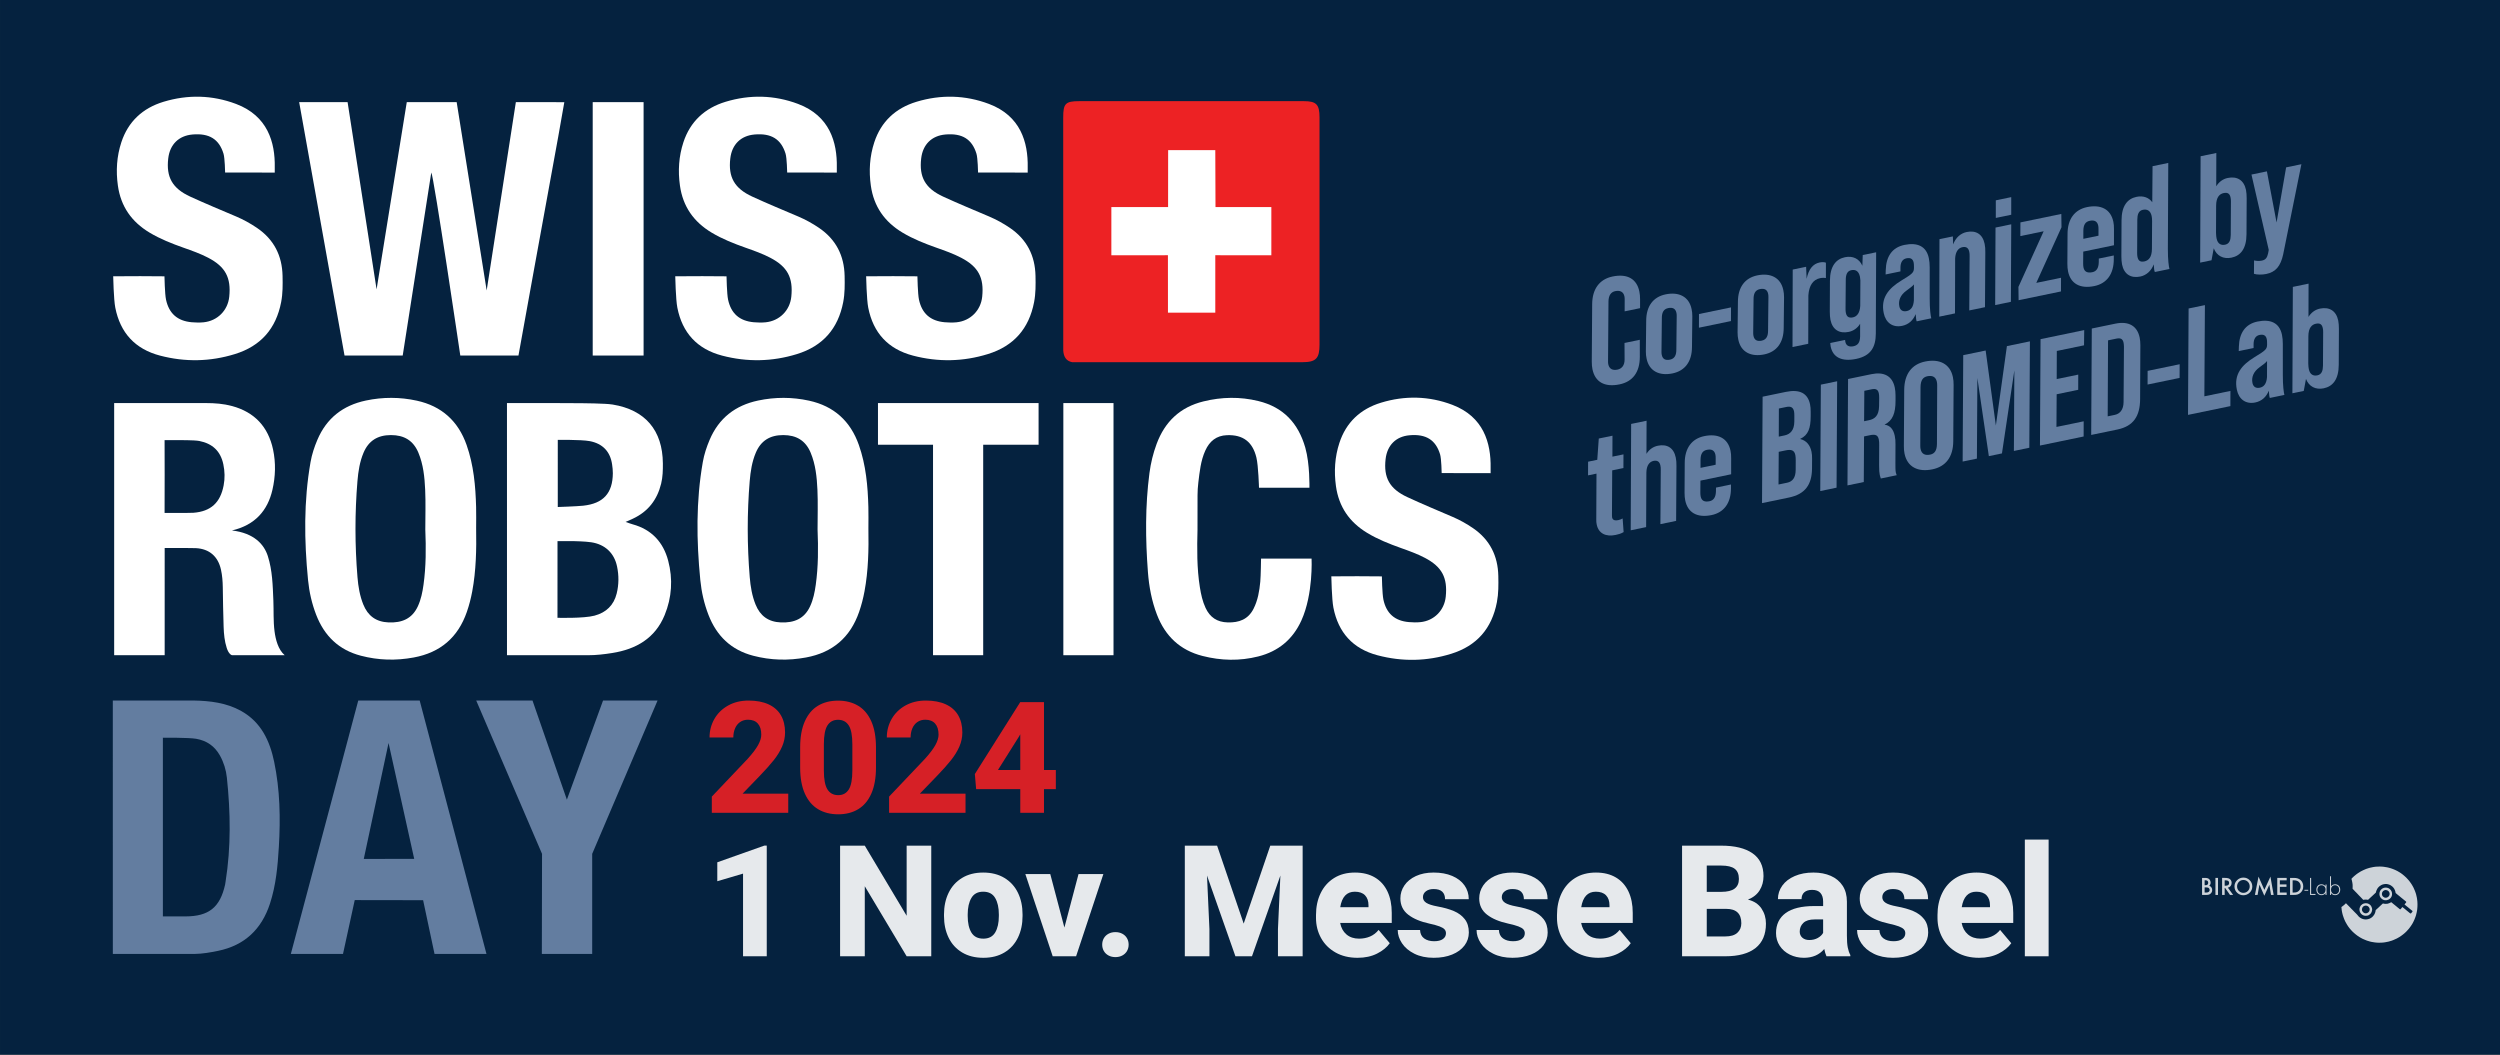
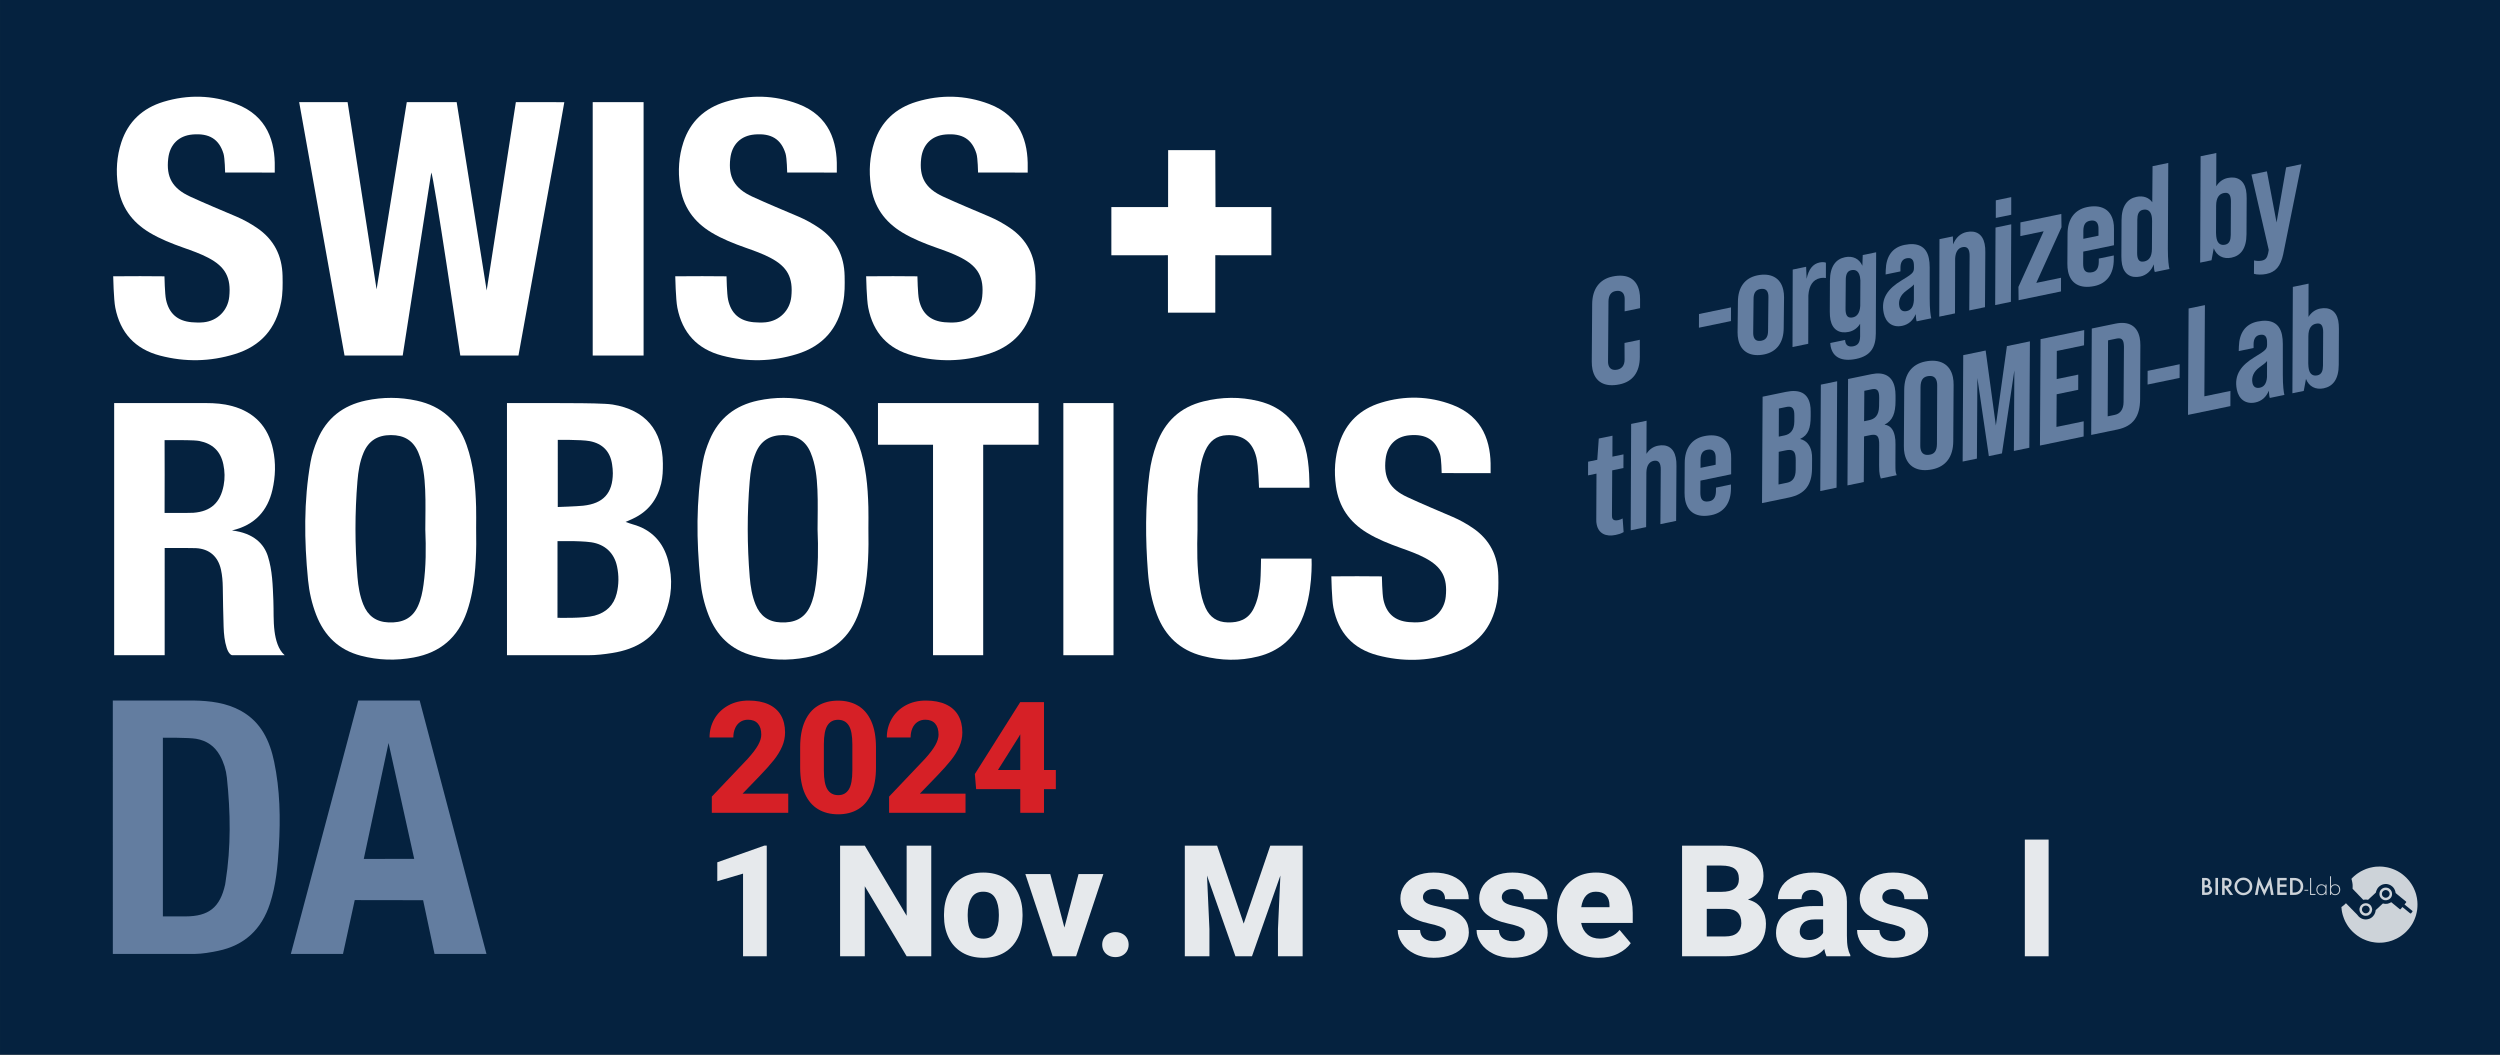
<svg xmlns="http://www.w3.org/2000/svg" viewBox="0 0 1047.744 442.017">
  <rect x="0" y="0" width="1047.744" height="442.017" fill="#333333" stroke="none" />
  <defs>
    <style>
      .cls-1 {
        fill: #ed2224;
      }

      .cls-2 {
        fill: #637da0;
      }

      .cls-3 {
        fill: #fff;
      }

      .cls-4 {
        fill: #ed2024;
      }

      .cls-5 {
        opacity: .9;
      }

      .cls-6 {
        opacity: .8;
      }

      .cls-7 {
        fill: #05223f;
      }
    </style>
  </defs>
  <g id="Layer_2">
    <rect class="cls-7" x=".005" y=".003" width="1047.739" height="442.012" />
  </g>
  <g id="Layer_1">
    <g>
      <path class="cls-2" d="M667.4,154.786c-.202-.976-.295-2.039-.291-3.248l.167-24.088c.042-6.245,2.996-10.419,8.548-11.569,6.345-1.314,10.163,1.14,11.224,6.266.202.976.32,2.161.304,3.309l-0,3.691-6.467,1.339.017-4.84c.021-.513-.019-1.014-.108-1.441-.404-1.953-1.876-2.602-3.828-2.198-1.77.366-2.824,1.73-2.855,4.346l-.184,24.918c-.021.513.018,1.014.094,1.38.43,2.075,1.949,2.651,3.841,2.259,1.77-.366,3.02-1.707,3.002-4.248l-.035-6.929,6.406-1.327.011,7.124c-.004,6.428-2.935,10.407-8.487,11.557-6.406,1.327-10.285-1.116-11.359-6.302Z" />
-       <path class="cls-2" d="M690.088,150.342c-.19-.915-.343-1.965-.314-3.053l.144-12.82c.008-6.11,2.89-10.016,8.138-11.103,5.49-1.137,9.794.898,10.88,6.146.19.915.343,1.965.314,3.053l-.144,12.82c-.008,6.11-2.89,10.017-8.136,11.103-5.492,1.137-9.795-.899-10.882-6.147ZM702.551,146.616l.15-14.03c.021-.514-.019-1.015-.108-1.442-.379-1.831-1.581-2.409-3.471-2.018-2.015.417-2.639,2.01-2.649,4.112l-.15,14.03c-.021.513.019,1.014.108,1.441.379,1.831,1.581,2.409,3.473,2.017,2.013-.417,2.637-2.01,2.647-4.112Z" />
      <path class="cls-2" d="M712.041,131.606l13.424-2.78-.023,5.732-13.422,2.78.021-5.732Z" />
      <path class="cls-2" d="M728.527,142.382c-.19-.915-.343-1.965-.314-3.053l.144-12.82c.008-6.11,2.89-10.016,8.138-11.103,5.49-1.137,9.794.898,10.88,6.146.19.915.343,1.965.314,3.053l-.144,12.82c-.008,6.11-2.89,10.017-8.136,11.103-5.492,1.137-9.795-.899-10.882-6.147ZM740.99,138.655l.15-14.03c.021-.514-.019-1.015-.108-1.442-.379-1.831-1.581-2.409-3.471-2.018-2.015.417-2.639,2.01-2.649,4.112l-.15,14.03c-.021.513.019,1.014.108,1.441.379,1.831,1.581,2.409,3.473,2.017,2.013-.417,2.637-2.01,2.647-4.112Z" />
      <path class="cls-2" d="M765.237,110.09l-.006,6.428c-.526-.082-1.37-.161-2.407.053-2.99.619-4.648,3.062-4.937,7.195l-.057,20.311-6.591,1.365.085-32.47,5.614-1.163.217,5.046c.828-3.99,2.585-6.262,5.452-6.856.855-.177,1.929-.209,2.629.091Z" />
      <path class="cls-2" d="M786.286,105.731l-.134,34.072c-.048,5.609-2.014,9.325-8.238,10.614-6.04,1.251-9.744-.654-10.68-5.17-.088-.427-.141-.989-.181-1.489l6.223-1.289c.002.317.053.561.103.805.316,1.526,1.482,2.239,3.374,1.847s2.787-1.595,2.817-4.211l.002-5.218c-1.088,1.816-2.815,3.001-4.768,3.406-3.905.809-6.8-.883-7.66-5.032-.215-1.037-.259-2.173-.281-3.505l.059-12.93c.032-5.988,2.456-9.035,6.3-9.831,3.294-.682,5.98.606,7.295,3.579l.152-4.486,5.614-1.163ZM779.621,128.238l.061-10.767c-.053-.561-.093-1.062-.181-1.489-.506-2.441-1.916-3.103-3.625-2.75-1.831.379-2.32,2.008-2.317,4.171l-.1,12.111c-.01.574.043,1.136.144,1.624.291,1.404,1.043,2.266,2.935,1.874,1.587-.329,2.896-1.681,3.084-4.775Z" />
      <path class="cls-2" d="M808.374,108.22c.227,1.098.37,2.406.355,3.872l.003,12.917c-.018,4.521.379,7.366.655,8.391l-6.101,1.264c-.185-.28-.329-1.587-.436-3.028-1.044,2.634-2.975,4.371-5.661,4.927-3.966.821-6.889-1.31-7.723-5.337-1.314-6.346,1.934-10.327,7.471-13.701,4.527-2.719,5.159-3.359,5.183-5.082l.013.061-.007-.953c.008-.575-.032-1.075-.12-1.502-.329-1.587-1.334-2.142-3.042-1.788-1.648.341-2.505,1.728-2.491,3.952l-.002,1.527-6.223,1.289.06-1.858c.157-5.695,2.685-9.464,7.811-10.526,5.37-1.112,9.194.45,10.255,5.575ZM802.102,125.872l.015-6.684c-.496.675-1.431,1.378-3.257,2.711-2.322,1.69-3.37,4.007-2.852,6.508.291,1.404,1.251,2.35,3.082,1.971,1.77-.366,2.823-1.73,3.012-4.506Z" />
      <path class="cls-2" d="M831.747,102.171c.215,1.037.333,2.222.293,3.566l-.137,23-6.589,1.365.151-22.621c.031-.77-.034-1.393-.148-1.942-.329-1.587-1.237-2.289-2.885-1.948s-2.872,1.804-3.035,4.701l-.062,23.048-6.591,1.365.085-32.47,5.614-1.163.12,3.348c1.069-2.83,3.109-4.652,5.673-5.183,3.844-.796,6.666.847,7.512,4.935Z" />
      <path class="cls-2" d="M836.318,95.37l6.591-1.365-.146,32.483-6.589,1.365.145-32.483ZM836.436,83.955l6.469-1.34.001,7.381-6.467,1.339-.002-7.381Z" />
      <path class="cls-2" d="M845.921,120.234l10.571-23.315-9.763,2.022.021-5.732,17.146-3.551.075,5.584-10.571,23.315,10.372-2.148-.021,5.732-17.756,3.677-.075-5.584Z" />
      <path class="cls-2" d="M885.696,92.908c.19.915.282,1.978.266,3.126l-.003,6.746-12.874,2.666-.04,5.035c.004.636.045,1.137.146,1.625.366,1.77,1.581,2.409,3.717,1.967,1.709-.354,2.64-1.692,2.684-4.247l.014-1.466,6.284-1.301-.002,1.527c.005,6.171-2.852,10.2-8.159,11.299-6.101,1.264-9.968-1.117-11.004-6.121-.202-.976-.295-2.039-.291-3.248l.073-12.551c.02-6.049,2.877-10.077,8.186-11.176,5.612-1.162,9.89.751,11.002,6.121ZM873.121,100.093l6.347-1.314.006-2.737c.008-.575-.032-1.076-.108-1.442-.392-1.892-1.654-2.458-3.545-2.066-1.77.366-2.666,1.57-2.697,4.186l-.002,3.373Z" />
      <path class="cls-2" d="M908.552,104.337c-.019,4.522.379,7.366.655,8.391l-6.101,1.264c-.246-.267-.402-1.635-.474-3.211-1.019,2.756-3.122,4.592-5.623,5.11-3.905.809-6.8-.883-7.66-5.032-.215-1.037-.259-2.173-.281-3.505l.069-15.032c.019-6.049,2.456-9.035,6.3-9.831,2.745-.568,5.146.27,6.578,2.264l.116-15.105,6.591-1.365-.17,36.052ZM901.868,104.321l.067-11.658c-.007-.953-.072-1.576-.186-2.125-.48-2.319-1.952-2.969-3.66-2.615-1.831.379-2.32,2.008-2.342,4.049l-.076,14.079c-.008.574.045,1.136.146,1.624.291,1.404.982,2.279,2.874,1.887,1.707-.354,3.153-1.671,3.178-5.24Z" />
      <path class="cls-2" d="M941.293,79.612c.215,1.037.259,2.173.281,3.506l-.069,15.031c-.02,6.049-2.456,9.036-6.3,9.832-3.417.708-6.201-.752-7.432-3.934l-.931,5.029-4.76.986.186-44.582,6.589-1.365-.039,13.944c1.149-1.829,2.803-3.062,4.816-3.479,3.905-.809,6.8.882,7.659,5.031ZM934.825,82.797c-.291-1.404-.981-2.279-2.872-1.887-1.709.354-3.154,1.671-3.178,5.24l-.044,11.463c.032,1.075.11,1.759.224,2.308.48,2.319,1.889,2.982,3.598,2.628,1.831-.379,2.321-2.008,2.344-4.049l.075-14.078c.008-.574-.045-1.136-.146-1.624Z" />
      <path class="cls-2" d="M956.874,106.611c-1.079,4.932-3.114,7.39-7.08,8.211-1.648.341-3.932.369-5.169-.075l.047-5.609c.809.214,2.104.327,3.264.087,1.587-.329,2.228-1.224,2.618-3.024l.272-1.456-7.243-31.589,6.469-1.34,4.055,21.432,3.999-23.1,6.406-1.327-7.638,37.789Z" />
      <path class="cls-2" d="M675.571,215.982c.002.318.004.636.055.88.278,1.342,1.549,1.334,2.587,1.119.671-.139,1.255-.387,1.828-.697l.417,5.704c-1.07.667-2.278.981-3.377,1.209-4.088.847-7.128-.624-7.899-4.346-.139-.671-.217-1.355-.186-2.125l.089-19.236-3.539.733.023-5.732,3.844-.796.636-8.913,5.736-1.188-.026,8.786,4.637-.96-.021,5.732-4.699.973-.104,18.856Z" />
      <path class="cls-2" d="M702.304,191.738c.215,1.037.333,2.222.293,3.566l-.136,23-6.591,1.365.152-22.621c.031-.77-.034-1.393-.148-1.942-.329-1.587-1.239-2.289-2.885-1.948-1.648.341-2.933,1.817-2.997,4.885l-.102,22.865-6.467,1.339.184-44.581,6.469-1.34-.053,13.883c1.149-1.829,2.754-2.988,4.768-3.405,3.844-.796,6.666.847,7.512,4.935Z" />
      <path class="cls-2" d="M725.258,188.894c.19.915.282,1.978.266,3.126l-.003,6.746-12.874,2.666-.04,5.035c.004.636.045,1.137.146,1.625.366,1.77,1.581,2.409,3.717,1.967,1.709-.354,2.64-1.692,2.684-4.247l.014-1.466,6.284-1.301-.002,1.527c.005,6.171-2.852,10.2-8.159,11.299-6.101,1.264-9.968-1.117-11.004-6.121-.202-.976-.295-2.039-.291-3.248l.073-12.551c.02-6.049,2.877-10.077,8.186-11.176,5.612-1.162,9.89.751,11.002,6.121ZM712.683,196.079l6.347-1.314.006-2.737c.008-.575-.032-1.076-.108-1.442-.392-1.892-1.654-2.458-3.545-2.066-1.77.366-2.666,1.57-2.697,4.186l-.002,3.373Z" />
      <path class="cls-2" d="M738.705,166.255l9.763-2.022c5.795-1.2,9.157.586,10.117,5.223.19.915.282,1.978.266,3.127l0,1.845c-.004,4.901-.961,7.962-4.397,9.501l.013.061c2.547.618,4.148,2.513,4.729,5.32.19.915.27,1.917.241,3.005l-.022,3.886c-.026,6.942-2.896,10.908-9.668,12.311l-11.288,2.338.247-44.594ZM748.971,202.309c2.257-.467,3.579-2.078,3.592-5.389l.023-3.887c-.007-.953-.036-1.71-.163-2.321-.43-2.074-1.716-2.445-4.095-1.952l-2.868.594-.089,13.7,3.6-.746ZM747.858,182.495c2.503-.518,4.116-2.252,4.14-5.821l.008-2.419c-.017-.697-.021-1.332-.123-1.82-.366-1.77-1.42-2.252-3.251-1.872l-3.112.645-.042,11.781,2.379-.493Z" />
      <path class="cls-2" d="M763.113,161.201l6.833-1.415-.247,44.594-6.833,1.415.247-44.594Z" />
      <path class="cls-2" d="M774.521,158.838l9.824-2.034c5.185-1.074,8.742.735,9.753,5.616.215,1.037.308,2.1.316,3.37l.001,2.163c-0,5.218-1.201,8.33-4.551,9.978l.013.061c2.287.29,3.656,1.979,4.212,4.664.227,1.098.346,2.283.305,3.627l-.031,7.833c.011,1.588-.03,2.933.185,3.971.076.366.213.72.349,1.073l-6.65,1.377c-.175-.537-.337-1.012-.451-1.561-.164-.793-.27-1.917-.26-4.019l.03-8.151c.029-1.088-.026-1.967-.165-2.638-.392-1.892-1.481-2.239-3.738-1.771l-2.442.506-.114,19.114-6.833,1.415.247-44.594ZM783.254,176.12c2.501-.518,4.178-1.947,4.262-5.846l.049-3.446c.019-.831-.047-1.454-.16-2.003-.329-1.587-1.248-2.033-3.017-1.666l-3.051.632-.096,12.747,2.013-.417Z" />
      <path class="cls-2" d="M798.186,190.145c-.202-.976-.295-2.039-.279-3.187l.144-23.574c.041-6.563,3.129-10.702,8.743-11.865,5.919-1.226,10.491.882,11.666,6.556.202.976.308,2.1.291,3.249l-.146,23.574c-.041,6.562-3.081,10.629-8.754,11.803-5.919,1.226-10.491-.882-11.666-6.556ZM811.771,185.995l.102-24.392c.008-.575-.045-1.137-.133-1.564-.43-2.074-1.851-2.798-3.987-2.356-1.77.366-2.849,1.608-2.865,4.602l-.103,24.393c-.008.574.032,1.075.12,1.502.442,2.135,1.914,2.785,4.049,2.343,1.709-.354,2.8-1.534,2.817-4.529Z" />
      <path class="cls-2" d="M822.785,148.843l9.395-1.946,4.284,31.439,4.625-33.283,9.641-1.996-.247,44.594-6.467,1.339.197-33.766-5.201,34.802-5.492,1.137-4.805-32.73-.197,33.766-5.979,1.238.247-44.594Z" />
      <path class="cls-2" d="M855.186,142.133l18.304-3.791-.079,6.38-11.41,2.363-.042,11.781,9.031-1.87-.018,6.367-9.031,1.87-.089,13.7,11.41-2.363-.018,6.367-18.304,3.791.247-44.594Z" />
      <path class="cls-2" d="M876.663,137.686l9.885-2.047c5.612-1.162,9.171.964,10.182,5.846.202.976.295,2.039.291,3.248l-.104,22.547c-.048,7.137-2.806,11.335-9.519,12.725l-10.982,2.274.247-44.594ZM886.319,173.866c2.135-.442,3.627-2.151,3.666-5.341l.159-23.195c-.017-.696-.07-1.258-.158-1.685-.354-1.709-1.321-2.081-3.03-1.727l-3.478.72-.149,31.848,2.99-.619Z" />
      <path class="cls-2" d="M900.063,155.429l13.424-2.78-.023,5.732-13.422,2.78.021-5.732Z" />
      <path class="cls-2" d="M917.238,129.283l6.834-1.415-.228,38.227,10.921-2.262-.018,6.367-17.756,3.677.247-44.594Z" />
      <path class="cls-2" d="M956.369,140.333c.227,1.098.37,2.406.355,3.872l.003,12.917c-.018,4.521.379,7.366.655,8.391l-6.101,1.264c-.185-.28-.329-1.587-.436-3.028-1.044,2.634-2.975,4.371-5.661,4.927-3.966.821-6.889-1.31-7.723-5.337-1.314-6.346,1.934-10.327,7.471-13.701,4.527-2.719,5.159-3.359,5.183-5.082l.013.061-.007-.953c.008-.575-.032-1.075-.12-1.502-.329-1.587-1.334-2.142-3.042-1.788-1.648.341-2.505,1.728-2.491,3.952l-.002,1.527-6.223,1.289.06-1.858c.157-5.695,2.685-9.464,7.811-10.526,5.37-1.112,9.194.45,10.255,5.575ZM950.098,157.985l.015-6.684c-.496.675-1.431,1.378-3.257,2.711-2.322,1.69-3.37,4.007-2.852,6.508.291,1.404,1.251,2.35,3.082,1.971,1.77-.366,2.823-1.73,3.012-4.506Z" />
      <path class="cls-2" d="M979.95,134.368c.215,1.037.259,2.173.281,3.506l-.069,15.031c-.02,6.049-2.456,9.036-6.3,9.832-3.417.708-6.201-.752-7.432-3.934l-.931,5.029-4.76.986.186-44.582,6.589-1.365-.039,13.944c1.149-1.829,2.803-3.062,4.816-3.479,3.905-.809,6.8.882,7.659,5.031ZM973.482,137.553c-.291-1.404-.981-2.279-2.872-1.887-1.709.354-3.154,1.671-3.178,5.24l-.044,11.463c.032,1.075.11,1.759.224,2.308.48,2.319,1.889,2.982,3.598,2.628,1.831-.379,2.321-2.008,2.344-4.049l.075-14.078c.008-.574-.045-1.136-.146-1.624Z" />
    </g>
    <g class="cls-5">
      <path class="cls-4" d="M298.323,340.635v-6.781l14.965-15.762c2.059-2.271,3.534-4.213,4.426-5.826s1.337-3.068,1.337-4.363c0-2.017-.478-3.566-1.433-4.649s-2.335-1.623-4.139-1.623c-1.252,0-2.346.318-3.28.955s-1.645,1.523-2.133,2.658c-.488,1.136-.732,2.416-.732,3.838h-9.966c0-2.823.679-5.419,2.038-7.786,1.359-2.366,3.28-4.24,5.763-5.62s5.328-2.069,8.533-2.069c3.29,0,6.082.525,8.374,1.575,2.293,1.051,4.023,2.574,5.19,4.57s1.751,4.394,1.751,7.196c0,2.059-.414,4.039-1.242,5.938-.828,1.901-1.99,3.795-3.487,5.685-1.496,1.889-3.465,4.097-5.906,6.623l-7.164,7.418h19.136v8.024h-32.032Z" />
      <path class="cls-4" d="M365.162,332.611c-1.306,2.929-3.142,5.106-5.509,6.528s-5.153,2.133-8.358,2.133c-3.227,0-6.034-.71-8.422-2.133-2.389-1.422-4.24-3.599-5.557-6.528s-1.974-6.59-1.974-10.984v-8.342c0-4.415.658-8.088,1.974-11.017s3.157-5.1,5.524-6.513c2.367-1.411,5.164-2.117,8.39-2.117,3.205,0,5.997.706,8.374,2.117,2.377,1.412,4.224,3.583,5.54,6.513s1.974,6.602,1.974,11.017v8.342c0,4.394-.653,8.055-1.958,10.984ZM355.705,304.034c-1.008-1.581-2.499-2.372-4.473-2.372s-3.46.791-4.458,2.372c-.998,1.582-1.497,4.209-1.497,7.881v10.986c0,3.715.504,6.368,1.512,7.96s2.51,2.387,4.506,2.387c1.953,0,3.428-.795,4.426-2.387s1.497-4.245,1.497-7.96v-10.986c0-3.672-.504-6.299-1.513-7.881Z" />
      <path class="cls-4" d="M372.618,340.635v-6.781l14.965-15.762c2.059-2.271,3.534-4.213,4.426-5.826s1.337-3.068,1.337-4.363c0-2.017-.478-3.566-1.433-4.649s-2.335-1.623-4.139-1.623c-1.252,0-2.346.318-3.28.955s-1.645,1.523-2.133,2.658c-.488,1.136-.732,2.416-.732,3.838h-9.966c0-2.823.679-5.419,2.038-7.786,1.359-2.366,3.28-4.24,5.763-5.62s5.328-2.069,8.533-2.069c3.29,0,6.082.525,8.374,1.575,2.293,1.051,4.023,2.574,5.19,4.57s1.751,4.394,1.751,7.196c0,2.059-.414,4.039-1.242,5.938-.828,1.901-1.99,3.795-3.487,5.685-1.496,1.889-3.465,4.097-5.906,6.623l-7.164,7.418h19.136v8.024h-32.032Z" />
-       <path class="cls-4" d="M442.498,330.733h-4.967v9.902h-9.934v-9.902h-18.499l-.541-6.337,19.009-30.121h9.966v28.435h4.967v8.024ZM427.596,322.709v-14.965l-.669,1.146-8.693,13.819h9.361Z" />
+       <path class="cls-4" d="M442.498,330.733h-4.967v9.902h-9.934v-9.902h-18.499l-.541-6.337,19.009-30.121h9.966v28.435h4.967v8.024ZM427.596,322.709v-14.965l-.669,1.146-8.693,13.819Z" />
      <path class="cls-3" d="M311.409,400.773v-34.643l-10.794,3.184v-7.928l19.741-7.005h.987v46.391h-9.934Z" />
      <path class="cls-3" d="M379.973,400.773l-17.544-29.357v29.357h-10.348v-46.36h10.348l17.544,29.39v-29.39h10.316v46.36h-10.316Z" />
      <path class="cls-3" d="M397.554,374.187c1.284-2.653,3.163-4.734,5.637-6.241,2.472-1.507,5.428-2.261,8.867-2.261,3.46,0,6.432.754,8.915,2.261s4.367,3.582,5.652,6.224c1.284,2.643,1.926,5.663,1.926,9.06v.668c0,3.375-.642,6.389-1.926,9.043-1.285,2.653-3.164,4.728-5.637,6.225-2.473,1.496-5.428,2.244-8.867,2.244-3.46,0-6.432-.749-8.915-2.244-2.484-1.497-4.368-3.566-5.652-6.21-1.284-2.642-1.926-5.662-1.926-9.058v-.668c0-3.375.642-6.389,1.926-9.043ZM407.106,390.823c1.03,1.709,2.702,2.563,5.015,2.563,2.271,0,3.921-.859,4.952-2.578,1.029-1.719,1.544-4.023,1.544-6.91v-.668c0-2.844-.515-5.143-1.544-6.895-1.03-1.751-2.702-2.627-5.015-2.627-2.271,0-3.922.876-4.952,2.627-1.03,1.752-1.544,4.05-1.544,6.895v.668c0,2.908.514,5.218,1.544,6.926Z" />
      <path class="cls-3" d="M462.42,366.321l-11.431,34.452h-9.807l-11.463-34.452h10.444l5.922,22.416,5.922-22.416h10.412Z" />
      <path class="cls-3" d="M470.368,391.333c.849.457,1.501,1.083,1.958,1.878.456.797.685,1.694.685,2.692,0,.976-.229,1.862-.685,2.658-.456.797-1.109,1.424-1.958,1.879s-1.815.685-2.898.685-2.048-.229-2.898-.685-1.502-1.083-1.958-1.879c-.457-.795-.685-1.681-.685-2.658,0-.998.228-1.895.685-2.692.456-.795,1.109-1.421,1.958-1.878.849-.456,1.815-.685,2.898-.685s2.048.229,2.898.685Z" />
      <path class="cls-3" d="M545.937,400.773h-10.348v-11.399l1.019-22.447-11.908,33.846h-6.941l-11.908-33.846,1.019,22.447v11.399h-10.316v-46.36h13.532l11.144,32.669,11.144-32.669h13.564v46.36Z" />
-       <path class="cls-3" d="M583.275,386.796h-21.619c.382,2.038,1.262,3.645,2.642,4.823,1.38,1.179,3.142,1.768,5.286,1.768,1.656,0,3.184-.297,4.585-.892s2.601-1.517,3.599-2.769l4.68,5.571c-1.21,1.719-2.982,3.169-5.317,4.346-2.335,1.179-5.063,1.768-8.184,1.768-3.545,0-6.633-.749-9.265-2.244-2.632-1.497-4.649-3.518-6.05-6.065s-2.101-5.349-2.101-8.406v-1.21c0-3.418.647-6.469,1.942-9.155,1.295-2.685,3.169-4.797,5.62-6.337,2.452-1.538,5.376-2.308,8.772-2.308,3.248,0,6.029.685,8.342,2.053,2.314,1.37,4.07,3.323,5.27,5.859,1.199,2.537,1.799,5.525,1.799,8.964v4.236ZM573.532,379.409c0-1.783-.483-3.178-1.449-4.187-.965-1.008-2.393-1.513-4.282-1.513-3.375,0-5.413,2.165-6.113,6.496h11.845v-.795Z" />
      <path class="cls-3" d="M590.158,383.324c-2.176-1.698-3.263-3.969-3.263-6.814,0-1.953.556-3.757,1.671-5.413,1.114-1.656,2.727-2.972,4.84-3.948,2.111-.976,4.591-1.465,7.435-1.465,2.972,0,5.566.473,7.785,1.417,2.218.945,3.927,2.261,5.126,3.948,1.2,1.688,1.8,3.626,1.8,5.812h-9.934c0-1.359-.388-2.41-1.163-3.153-.774-.743-1.99-1.114-3.645-1.114-1.337,0-2.414.318-3.232.955-.817.637-1.226,1.453-1.226,2.451,0,.976.467,1.768,1.401,2.372.934.606,2.495,1.109,4.681,1.513,2.696.488,4.993,1.136,6.893,1.943,1.899.807,3.418,1.937,4.553,3.391,1.136,1.455,1.704,3.317,1.704,5.588,0,2.017-.604,3.831-1.814,5.444s-2.929,2.877-5.158,3.79-4.819,1.368-7.769,1.368c-3.099,0-5.791-.567-8.072-1.704-2.283-1.135-4.018-2.6-5.206-4.394-1.189-1.793-1.783-3.645-1.783-5.556h9.361c.064,1.571.637,2.75,1.719,3.535s2.484,1.177,4.203,1.177c1.571,0,2.786-.303,3.645-.907.86-.606,1.291-1.417,1.291-2.435,0-.637-.197-1.179-.59-1.625-.392-.446-1.087-.859-2.085-1.241s-2.42-.775-4.267-1.179c-3.757-.807-6.725-2.059-8.9-3.757Z" />
      <path class="cls-3" d="M623.199,383.324c-2.176-1.698-3.265-3.969-3.265-6.814,0-1.953.558-3.757,1.673-5.413,1.114-1.656,2.727-2.972,4.84-3.948,2.111-.976,4.589-1.465,7.434-1.465,2.972,0,5.567.473,7.786,1.417,2.218.945,3.926,2.261,5.126,3.948,1.199,1.688,1.799,3.626,1.799,5.812h-9.934c0-1.359-.388-2.41-1.162-3.153-.775-.743-1.99-1.114-3.645-1.114-1.337,0-2.416.318-3.232.955-.818.637-1.226,1.453-1.226,2.451,0,.976.467,1.768,1.401,2.372.934.606,2.493,1.109,4.68,1.513,2.696.488,4.994,1.136,6.895,1.943,1.899.807,3.416,1.937,4.553,3.391,1.135,1.455,1.704,3.317,1.704,5.588,0,2.017-.606,3.831-1.816,5.444s-2.929,2.877-5.158,3.79-4.819,1.368-7.769,1.368c-3.099,0-5.789-.567-8.071-1.704-2.283-1.135-4.018-2.6-5.206-4.394-1.189-1.793-1.783-3.645-1.783-5.556h9.361c.064,1.571.637,2.75,1.719,3.535s2.484,1.177,4.203,1.177c1.571,0,2.786-.303,3.645-.907.86-.606,1.289-1.417,1.289-2.435,0-.637-.197-1.179-.589-1.625-.393-.446-1.088-.859-2.086-1.241s-2.42-.775-4.267-1.179c-3.757-.807-6.723-2.059-8.898-3.757Z" />
      <path class="cls-3" d="M684.274,386.796h-21.619c.382,2.038,1.262,3.645,2.642,4.823,1.38,1.179,3.142,1.768,5.286,1.768,1.656,0,3.184-.297,4.585-.892s2.601-1.517,3.599-2.769l4.68,5.571c-1.21,1.719-2.982,3.169-5.317,4.346-2.335,1.179-5.063,1.768-8.184,1.768-3.545,0-6.633-.749-9.265-2.244-2.632-1.497-4.649-3.518-6.05-6.065s-2.101-5.349-2.101-8.406v-1.21c0-3.418.647-6.469,1.942-9.155,1.295-2.685,3.169-4.797,5.62-6.337,2.452-1.538,5.376-2.308,8.772-2.308,3.248,0,6.029.685,8.342,2.053,2.314,1.37,4.07,3.323,5.27,5.859,1.199,2.537,1.799,5.525,1.799,8.964v4.236ZM674.531,379.409c0-1.783-.483-3.178-1.449-4.187-.965-1.008-2.393-1.513-4.282-1.513-3.375,0-5.413,2.165-6.113,6.496h11.845v-.795Z" />
      <path class="cls-3" d="M738.238,380.761c1.242,1.858,1.864,3.964,1.864,6.32,0,4.521-1.455,7.935-4.363,10.237-2.908,2.304-7.142,3.454-12.704,3.454h-18.086v-46.36h16.43c5.668,0,10.035,1.067,13.101,3.2,3.068,2.134,4.602,5.324,4.602,9.569,0,2.208-.536,4.182-1.609,5.922-1.071,1.741-2.711,3.045-4.919,3.916,2.547.637,4.442,1.885,5.683,3.742ZM715.297,362.755v11.017h6.082c2.526,0,4.388-.45,5.587-1.353,1.2-.901,1.8-2.244,1.8-4.028,0-1.974-.59-3.408-1.768-4.299-1.179-.892-3.051-1.337-5.62-1.337h-6.082ZM728.113,390.935c1.115-1.019,1.673-2.356,1.673-4.012,0-4.012-2.113-6.019-6.337-6.019h-8.151v11.559h7.738c2.271,0,3.964-.509,5.078-1.528Z" />
      <path class="cls-3" d="M774.384,397.048c.233,1.21.594,2.271,1.083,3.184v.541h-9.998c-.382-.849-.691-1.868-.924-3.057-2.08,2.462-4.925,3.694-8.533,3.694-2.144,0-4.107-.44-5.89-1.322-1.783-.88-3.195-2.111-4.236-3.694-1.04-1.581-1.559-3.358-1.559-5.332,0-3.63,1.342-6.426,4.028-8.39,2.685-1.963,6.681-2.945,11.988-2.945h3.726v-1.879c0-1.55-.378-2.754-1.131-3.614-.754-.859-1.916-1.289-3.487-1.289-1.401,0-2.489.334-3.263,1.003-.775.668-1.162,1.629-1.162,2.881h-9.903c0-2.08.61-3.969,1.831-5.668,1.22-1.698,2.962-3.035,5.222-4.012,2.261-.976,4.867-1.465,7.817-1.465,2.738,0,5.162.461,7.275,1.385,2.111.923,3.767,2.298,4.967,4.124,1.199,1.826,1.799,4.064,1.799,6.718v14.265c0,2.038.117,3.662.351,4.872ZM761.854,393.083c1.029-.583,1.768-1.289,2.213-2.117v-5.635h-3.566c-2.123,0-3.694.483-4.712,1.448-1.019.967-1.528,2.192-1.528,3.678,0,1.04.367,1.885,1.098,2.532.733.648,1.704.971,2.914.971,1.359,0,2.552-.292,3.582-.876Z" />
      <path class="cls-3" d="M782.668,383.324c-2.176-1.698-3.265-3.969-3.265-6.814,0-1.953.558-3.757,1.673-5.413,1.114-1.656,2.727-2.972,4.84-3.948,2.111-.976,4.589-1.465,7.434-1.465,2.972,0,5.567.473,7.786,1.417,2.218.945,3.926,2.261,5.126,3.948,1.199,1.688,1.799,3.626,1.799,5.812h-9.934c0-1.359-.388-2.41-1.162-3.153-.775-.743-1.99-1.114-3.645-1.114-1.337,0-2.416.318-3.232.955-.818.637-1.226,1.453-1.226,2.451,0,.976.467,1.768,1.401,2.372.934.606,2.493,1.109,4.68,1.513,2.696.488,4.994,1.136,6.895,1.943,1.899.807,3.416,1.937,4.553,3.391,1.135,1.455,1.704,3.317,1.704,5.588,0,2.017-.606,3.831-1.816,5.444s-2.929,2.877-5.158,3.79-4.819,1.368-7.769,1.368c-3.099,0-5.789-.567-8.071-1.704-2.283-1.135-4.018-2.6-5.206-4.394-1.189-1.793-1.783-3.645-1.783-5.556h9.361c.064,1.571.637,2.75,1.719,3.535s2.484,1.177,4.203,1.177c1.571,0,2.786-.303,3.645-.907.86-.606,1.289-1.417,1.289-2.435,0-.637-.197-1.179-.589-1.625-.393-.446-1.088-.859-2.086-1.241s-2.42-.775-4.267-1.179c-3.757-.807-6.723-2.059-8.898-3.757Z" />
-       <path class="cls-3" d="M843.743,386.796h-21.619c.382,2.038,1.262,3.645,2.642,4.823,1.38,1.179,3.142,1.768,5.286,1.768,1.656,0,3.184-.297,4.585-.892s2.601-1.517,3.599-2.769l4.68,5.571c-1.21,1.719-2.982,3.169-5.317,4.346-2.335,1.179-5.063,1.768-8.184,1.768-3.545,0-6.633-.749-9.265-2.244-2.632-1.497-4.649-3.518-6.05-6.065-1.401-2.547-2.101-5.349-2.101-8.406v-1.21c0-3.418.647-6.469,1.942-9.155,1.295-2.685,3.169-4.797,5.62-6.337,2.452-1.538,5.376-2.308,8.772-2.308,3.248,0,6.029.685,8.342,2.053,2.314,1.37,4.07,3.323,5.27,5.859,1.199,2.537,1.799,5.525,1.799,8.964v4.236ZM833.999,379.409c0-1.783-.483-3.178-1.449-4.187-.965-1.008-2.393-1.513-4.282-1.513-3.375,0-5.413,2.165-6.113,6.496h11.845v-.795Z" />
      <path class="cls-3" d="M848.604,400.773v-48.907h9.967v48.907h-9.967Z" />
    </g>
    <g>
      <g>
-         <path class="cls-1" d="M445.589,49.25c.002-5.858.899-6.855,6.782-6.857h94.037c5.301.003,6.596,1.4,6.599,6.803l.001,95.202c-.002,5.738-1.383,7.393-7.178,7.395h-96.503c-2.503-.512-3.511-2.228-3.72-4.815l-.019-97.729Z" />
        <polygon class="cls-3" points="509.413 86.771 532.818 86.771 532.819 106.979 509.327 106.966 509.327 131.043 489.49 131.042 489.473 106.966 465.767 106.987 465.769 86.771 489.544 86.774 489.566 62.912 509.326 62.915 509.413 86.771" />
      </g>
      <g>
        <path class="cls-2" d="M47.278,293.584l33.764-.002c6.952.13,13.859.911,20.111,4.43,8.297,4.67,11.916,12.483,13.744,21.236,2.46,11.783,2.686,23.728,1.966,35.732-.483,8.039-1.2,15.99-3.711,23.702-3.504,10.761-10.636,17.541-21.772,19.817-3.178.649-6.469,1.247-9.714,1.288l-34.376.002-.011-106.205v-0ZM68.262,384.054s6.984.014,9.438.01c9.822-.013,14.525-3.786,16.647-13.352.088-.398.125-.808.189-1.211,2.311-14.49,2.084-29.022.551-43.551-.341-3.234-1.288-6.394-2.911-9.299-2.207-3.949-5.509-6.246-9.965-7.024-3.104-.542-13.948-.456-13.948-.456v74.882Z" />
        <path class="cls-2" d="M203.875,399.787h-21.767l-4.781-22.515-28.657-.046-4.917,22.561h-21.864l28.258-106.205h25.739s27.706,104.919,27.989,106.205ZM162.841,311.383l-10.383,48.592,21.133-.029-10.75-48.562v0Z" />
-         <polygon class="cls-2" points="248.184 357.85 248.187 399.787 227.085 399.787 227.165 357.851 199.576 293.583 223.167 293.583 237.577 335.135 252.739 293.583 275.588 293.583 248.184 357.85" />
      </g>
      <g>
        <path class="cls-3" d="M236.507,42.807s-1.672,9.704-2.529,14.349c-5.42,29.385-16.692,91.852-16.692,91.852l-24.376-.001s-11.153-75.542-12.159-76.714c-.928,5.724-11.977,76.716-11.977,76.716h-24.381l-19.013-106.203,20.295.002,12.152,78.468,12.652-78.468h20.913l12.573,78.925,12.23-78.925s13.828.013,20.312.013" />
        <path class="cls-3" d="M58.351,115.734c2.618-0,10.575.069,10.575.069,0,0,.135,7.352.648,9.757,1.245,5.837,4.808,8.975,10.812,9.495,1.64.142,3.317.181,4.951.017,5.802-.585,10.144-4.969,10.739-10.699.834-8.039-1.62-12.592-8.831-16.358-3.295-1.721-6.792-2.948-10.292-4.186-4.925-1.742-9.776-3.642-14.282-6.348-7.538-4.527-12.036-10.962-13.263-19.678-.872-6.196-.49-12.292,1.454-18.196,2.853-8.664,8.938-14.303,17.669-16.95,10.193-3.09,20.446-2.849,30.396.904,13.26,5.001,16.412,16.069,16.223,26.55-.022,1.224-.001,2.221-.001,2.221l-20.802-.038s-.11-6.041-.676-7.89c-1.863-6.087-5.986-8.653-12.999-8.038-5.761.505-9.48,4.171-10.163,10.021-.914,7.824,1.696,12.557,9.223,16.018,6.361,2.925,12.841,5.598,19.285,8.344,3.047,1.299,5.921,2.887,8.654,4.742,7.142,4.848,10.575,11.664,10.749,20.129.076,3.673.116,7.337-.592,11.009-2.139,11.089-8.505,18.403-19.379,21.761-10.371,3.203-20.846,3.404-31.349.651-10.518-2.757-16.696-9.581-18.778-20.077-.691-3.484-.882-13.176-.882-13.176,0,0,8.156-.05,10.912-.051Z" />
        <path class="cls-3" d="M293.909,115.734c2.618-0,10.575.069,10.575.069,0,0,.135,7.352.648,9.757,1.245,5.837,4.808,8.975,10.812,9.495,1.64.142,3.317.181,4.951.017,5.802-.585,10.144-4.969,10.739-10.699.834-8.039-1.62-12.592-8.831-16.358-3.295-1.721-6.792-2.948-10.292-4.186-4.925-1.742-9.776-3.642-14.282-6.348-7.538-4.527-12.036-10.962-13.263-19.678-.872-6.196-.49-12.292,1.454-18.196,2.853-8.664,8.938-14.303,17.669-16.95,10.193-3.09,20.446-2.849,30.396.904,13.26,5.001,16.412,16.069,16.223,26.55-.022,1.224-.001,2.221-.001,2.221l-20.802-.038s-.11-6.041-.676-7.89c-1.863-6.087-5.986-8.653-12.999-8.038-5.761.505-9.48,4.171-10.163,10.021-.914,7.824,1.696,12.557,9.223,16.018,6.361,2.925,12.841,5.598,19.285,8.344,3.047,1.299,5.921,2.887,8.654,4.742,7.142,4.848,10.575,11.664,10.749,20.129.076,3.673.116,7.337-.592,11.009-2.139,11.089-8.505,18.403-19.379,21.761-10.371,3.203-20.846,3.404-31.349.651-10.518-2.757-16.696-9.581-18.778-20.077-.691-3.484-.882-13.176-.882-13.176,0,0,8.156-.05,10.912-.051Z" />
        <path class="cls-3" d="M373.91,115.734c2.618-0,10.575.069,10.575.069,0,0,.135,7.352.648,9.757,1.245,5.837,4.808,8.975,10.812,9.495,1.64.142,3.317.181,4.951.017,5.802-.585,10.144-4.969,10.739-10.699.834-8.039-1.62-12.592-8.831-16.358-3.295-1.721-6.792-2.948-10.292-4.186-4.925-1.742-9.776-3.642-14.282-6.348-7.538-4.527-12.036-10.962-13.263-19.678-.872-6.196-.49-12.292,1.454-18.196,2.853-8.664,8.938-14.303,17.669-16.95,10.193-3.09,20.446-2.849,30.395.904,13.26,5.001,16.412,16.069,16.223,26.55-.022,1.224-.001,2.221-.001,2.221l-20.802-.038s-.11-6.041-.676-7.89c-1.863-6.087-5.986-8.653-12.999-8.038-5.761.505-9.48,4.171-10.163,10.021-.914,7.824,1.696,12.557,9.223,16.018,6.361,2.925,12.841,5.598,19.285,8.344,3.047,1.299,5.921,2.887,8.654,4.742,7.142,4.848,10.575,11.664,10.749,20.129.076,3.673.116,7.337-.592,11.009-2.139,11.089-8.505,18.403-19.379,21.761-10.371,3.203-20.846,3.404-31.349.651-10.518-2.757-16.696-9.581-18.778-20.077-.691-3.484-.882-13.176-.882-13.176,0,0,8.156-.05,10.912-.051h0Z" />
        <rect class="cls-3" x="248.403" y="42.807" width="21.323" height="106.2" />
      </g>
      <g>
        <path class="cls-3" d="M262.178,218.748c1.438.484,2.196.781,2.976.996,7.939,2.182,12.829,7.475,14.882,15.25,2.031,7.688,1.549,15.394-1.477,22.776-4.012,9.785-11.999,14.323-21.991,15.907-3.348.531-6.739.933-10.144.924-10.053-.027-33.949,0-33.949,0l-.006-105.671h19.975c7.651.018,15.8.03,21.078.316,1.084.059,2.175.127,3.244.302,13.638,2.223,20.941,10.794,21.042,24.673.021,2.851-.038,5.671-.727,8.489-1.656,6.772-5.491,11.7-11.818,14.663-.85.398-1.715.766-3.086,1.377ZM240.517,226.792l-6.866-.002-.014,32.125s11.02.318,15.538-.9c4.84-1.305,8.052-4.321,9.283-9.29.932-3.761.931-7.557.153-11.304-1.18-5.682-5.077-9.28-10.81-10.155-2.546-.389-7.284-.474-7.284-.474v0ZM233.765,212.486s7.967-.259,10.663-.552c8.407-.914,12.344-5.194,12.413-13.605.01-1.213-.131-2.436-.301-3.64-.767-5.456-3.973-8.769-9.35-9.809-1.828-.354-5.42-.483-8.429-.523-2.74-.037-4.996.002-4.996.002l-.001,28.128h-0Z" />
        <path class="cls-3" d="M97.206,222.314c9.26,1.093,13.462,5.796,15.04,10.738,1.929,6.043,2.049,12.288,2.318,18.522.187,4.338-.07,8.684.496,13.02.447,3.426,1.51,7.662,4.255,10.006h-21.958c-.605,0-1.655-.929-2.332-3.031-.929-2.882-1.198-5.852-1.306-8.827-.201-5.564-.255-11.134-.352-16.701-.043-2.452-.227-4.891-.755-7.285-1.223-5.546-4.862-8.738-10.534-9.03-1.656-.085-7.606-.055-7.606-.055l-5.457.001-.002,44.929h-21.167v-105.671h38.514c3.674.003,7.324.274,10.893,1.243,9.44,2.562,15.152,8.702,17.178,18.193,1.205,5.647,1.036,11.349-.272,16.978-1.981,8.528-7.179,14.707-16.952,16.971l0.0 0ZM69.006,199.27c0,4.471-.028,15.707-.028,15.707l6.101.002s4.623.029,5.983-.075c7.344-.562,11.288-4.275,12.661-11.453.571-2.983.498-5.894-.126-8.863-1.171-5.565-4.588-8.684-10.073-9.777-2.085-.415-9.124-.348-9.124-.348l-5.423.004s.03,10.602.03,14.803Z" />
        <path class="cls-3" d="M199.55,221.48c.151,8.826-.011,17.631-1.635,26.349-.547,2.938-1.283,5.818-2.265,8.642-3.715,10.686-11.084,17.012-22.253,19.078-7.471,1.382-14.818,1.18-22.152-.739-9.257-2.422-15.313-8.314-18.722-17.119-1.824-4.711-2.93-9.599-3.421-14.61-1.621-16.525-1.839-33.028,1.053-49.458.566-3.219,1.593-6.317,2.866-9.313,3.846-9.058,10.731-14.419,20.297-16.443,7.137-1.51,14.285-1.503,21.4.058,10.402,2.282,17.311,8.551,20.838,18.574,2.964,8.423,3.749,17.185,3.982,26.023.079,2.983.012,5.971.012,8.956l-0.0 0ZM178.244,221.918c0-5.562.198-11.134-.057-16.684-.242-5.275-.767-10.567-2.849-15.533-2.136-5.092-5.974-7.364-11.5-7.362-5.54.002-9.355,2.354-11.485,7.408-1.597,3.79-2.21,7.822-2.547,11.885-1.114,13.414-1.09,26.834.012,40.248.323,3.928.964,7.821,2.454,11.498,1.914,4.723,5.331,7.264,10.579,7.476,5.555.224,9.854-1.5,12.278-6.772,1.316-2.862,1.929-5.91,2.362-9.01,1.073-7.686,1.072-15.42.754-23.154Z" />
        <path class="cls-3" d="M363.945,221.48c.151,8.826-.011,17.631-1.635,26.349-.547,2.938-1.283,5.818-2.265,8.642-3.715,10.686-11.084,17.012-22.253,19.078-7.471,1.382-14.818,1.18-22.152-.739-9.257-2.422-15.313-8.314-18.722-17.119-1.824-4.711-2.93-9.599-3.421-14.61-1.621-16.525-1.839-33.028,1.052-49.458.566-3.219,1.593-6.317,2.866-9.313,3.846-9.058,10.731-14.419,20.297-16.443,7.137-1.51,14.285-1.503,21.4.058,10.402,2.282,17.311,8.551,20.838,18.574,2.964,8.423,3.749,17.185,3.982,26.023.079,2.983.013,5.971.013,8.956l0.0 0ZM342.639,221.918c0-5.562.198-11.134-.057-16.684-.242-5.275-.767-10.567-2.849-15.533-2.136-5.092-5.974-7.364-11.5-7.362-5.54.002-9.355,2.354-11.485,7.408-1.597,3.79-2.21,7.822-2.547,11.885-1.114,13.414-1.09,26.834.012,40.248.323,3.928.964,7.821,2.454,11.498,1.914,4.723,5.331,7.264,10.579,7.476,5.555.224,9.854-1.5,12.278-6.772,1.316-2.862,1.929-5.91,2.362-9.01,1.073-7.686,1.072-15.42.754-23.154Z" />
        <path class="cls-3" d="M568.713,241.492c2.581-0,10.426.068,10.426.068,0,0,.133,7.315.639,9.708,1.227,5.808,4.741,8.93,10.661,9.448,1.617.141,3.27.18,4.881.016,5.72-.582,10.002-4.944,10.588-10.646.823-7.999-1.597-12.529-8.707-16.276-3.249-1.713-6.697-2.934-10.148-4.166-4.855-1.733-9.639-3.624-14.081-6.316-7.432-4.505-11.867-10.908-13.077-19.58-.86-6.166-.483-12.231,1.434-18.106,2.813-8.62,8.812-14.232,17.421-16.866,10.05-3.075,20.159-2.835,29.969.899,13.074,4.976,16.181,15.989,15.996,26.418-.022,1.218-.001,2.21-.001,2.21l-20.51-.038s-.108-6.011-.666-7.85c-1.837-6.057-5.902-8.61-12.816-7.998-5.68.502-9.346,4.15-10.021,9.971-.901,7.785,1.672,12.494,9.093,15.938,6.272,2.91,12.661,5.57,19.015,8.302,3.005,1.292,5.838,2.872,8.532,4.718,7.041,4.824,10.427,11.606,10.598,20.029.074,3.654.114,7.3-.584,10.954-2.109,11.033-8.386,18.311-19.107,21.652-10.225,3.187-20.554,3.387-30.909.648-10.37-2.743-16.461-9.533-18.515-19.977-.682-3.467-.87-13.11-.87-13.11,0,0,8.042-.05,10.759-.05l-0.0 0Z" />
        <path class="cls-3" d="M501.874,221.796c-.204,8.136-.299,16.296.997,24.369.474,2.953,1.103,5.861,2.376,8.599,1.838,3.955,4.824,5.969,9.27,6.09,4.756.13,8.557-1.25,10.821-5.686,1.823-3.572,2.473-7.458,2.843-11.387.229-2.429.321-9.684.321-9.684l21.176-.001s.754,14.863-4.261,25.93c-3.595,7.933-9.653,12.966-18.088,15.09-7.797,1.963-15.587,1.779-23.364-.21-9.424-2.41-15.633-8.322-19.087-17.31-2.212-5.758-3.323-11.771-3.786-17.866-1.05-13.833-1.167-27.674.643-41.469.549-4.182,1.539-8.268,3.01-12.231,3.462-9.326,9.851-15.395,19.618-17.804,7.661-1.889,15.341-2.019,22.983-.159,10.445,2.542,16.749,9.212,19.706,19.56,1.959,6.854,1.728,16.791,1.728,16.791l-21.136.001s-.251-9.233-1.092-12.681c-1.611-6.602-5.625-9.606-12.332-9.359-4.462.164-7.287,2.527-9.066,6.429-1.95,4.277-2.378,8.888-2.939,13.463-.214,1.748-.312,3.52-.328,5.282-.044,4.747-.015,9.495-.015,14.243l0.0 0Z" />
        <rect class="cls-3" x="445.646" y="168.929" width="21.024" height="105.671" />
        <polygon class="cls-3" points="367.958 186.401 367.957 168.929 435.269 168.929 435.269 186.4 412.053 186.4 412.053 274.6 391.03 274.6 391.03 186.4 367.958 186.401" />
      </g>
    </g>
    <g class="cls-6">
      <g>
        <path class="cls-3" d="M922.879,375.071v-7.144h1.073c.478,0,.859.037,1.143.111.287.074.529.199.726.375.2.182.359.409.477.68.12.275.18.552.18.833,0,.512-.196.945-.588,1.3.379.13.679.356.898.68.222.321.333.694.333,1.12,0,.558-.197,1.03-.592,1.416-.238.238-.504.403-.8.495-.324.089-.73.134-1.217.134h-1.633ZM923.957,370.995h.338c.401,0,.695-.089.881-.266.187-.177.28-.439.28-.784,0-.336-.096-.591-.287-.766-.191-.174-.469-.261-.833-.261h-.379v2.077ZM923.957,374.057h.666c.487,0,.845-.096,1.073-.287.241-.207.361-.469.361-.787,0-.308-.116-.567-.347-.777-.225-.207-.628-.31-1.208-.31h-.546v2.161Z" />
        <path class="cls-3" d="M929.56,367.927v7.144h-1.078v-7.144h1.078Z" />
        <path class="cls-3" d="M933.696,372.026l2.212,3.044h-1.319l-2.04-2.924h-.194v2.924h-1.078v-7.144h1.263c.944,0,1.625.177,2.045.532.463.395.694.916.694,1.564,0,.506-.145.941-.435,1.305-.29.364-.672.597-1.147.699ZM932.354,371.207h.342c1.021,0,1.531-.39,1.531-1.171,0-.731-.497-1.097-1.49-1.097h-.384v2.267Z" />
        <path class="cls-3" d="M936.463,371.467c0-1.006.369-1.869,1.106-2.591.734-.722,1.616-1.083,2.646-1.083,1.018,0,1.891.364,2.619,1.092.731.728,1.097,1.602,1.097,2.623,0,1.027-.367,1.899-1.101,2.614-.737.719-1.627,1.078-2.67,1.078-.922,0-1.75-.319-2.485-.958-.808-.706-1.212-1.632-1.212-2.776ZM937.55,371.48c0,.79.265,1.439.796,1.948.527.509,1.137.763,1.828.763.75,0,1.382-.259,1.897-.777.515-.524.773-1.163.773-1.915,0-.762-.254-1.4-.763-1.915-.506-.518-1.132-.777-1.878-.777-.743,0-1.371.259-1.883.777-.512.512-.768,1.144-.768,1.897Z" />
        <path class="cls-3" d="M945.036,375.071l1.504-7.68,2.452,5.552,2.54-5.552,1.351,7.68h-1.106l-.689-4.312-2.114,4.641-2.054-4.645-.768,4.317h-1.115Z" />
        <path class="cls-3" d="M958.338,368.94h-2.864v1.717h2.781v1.013h-2.781v2.387h2.864v1.013h-3.942v-7.144h3.942v1.013Z" />
        <path class="cls-3" d="M959.754,375.071v-7.144h1.499c.719,0,1.286.071,1.703.213.447.139.853.375,1.217.708.737.672,1.106,1.556,1.106,2.651,0,1.098-.384,1.986-1.152,2.665-.386.339-.79.575-1.212.708-.395.133-.955.199-1.679.199h-1.481ZM960.832,374.057h.486c.484,0,.887-.051,1.208-.153.321-.108.611-.279.87-.514.531-.484.796-1.115.796-1.892,0-.783-.262-1.419-.787-1.906-.472-.435-1.168-.652-2.087-.652h-.486v5.117Z" />
        <path class="cls-3" d="M967.37,372.92v.379h-1.592v-.379h1.592Z" />
        <path class="cls-3" d="M968.592,374.644h1.819v.426h-2.274v-7.145h.455v6.718Z" />
        <path class="cls-3" d="M975.045,375.071h-.426v-.786h-.019c-.158.272-.392.487-.701.644-.31.158-.632.237-.966.237-.322,0-.618-.06-.886-.18-.269-.12-.497-.286-.687-.497-.19-.212-.335-.458-.436-.739-.101-.281-.152-.58-.152-.895,0-.316.049-.611.147-.886.098-.275.242-.515.431-.72.189-.205.417-.365.682-.479.265-.114.559-.171.881-.171.341,0,.662.074.962.223.3.149.542.359.725.63h.019v-.758h.426v4.378ZM972.212,371.148c-.208.101-.388.24-.54.417-.152.177-.269.377-.351.602-.082.224-.123.453-.123.687,0,.253.039.494.118.725.079.231.196.436.351.616.155.18.338.321.55.422.212.101.447.152.706.152.537,0,.959-.189,1.265-.569.306-.379.46-.843.46-1.393,0-.518-.161-.949-.483-1.293-.322-.344-.745-.516-1.27-.516-.246,0-.474.051-.682.152Z" />
        <path class="cls-3" d="M976.504,367.253h.426v4.198h.019c.183-.272.425-.482.725-.63.3-.148.621-.223.962-.223.322,0,.616.057.881.171.265.114.491.272.677.474.186.202.33.442.431.72.101.278.152.575.152.891,0,.316-.051.614-.152.895-.101.281-.246.529-.436.744-.189.215-.419.381-.687.497-.269.117-.564.175-.886.175-.335,0-.657-.079-.966-.237-.31-.158-.543-.373-.701-.644h-.019v.786h-.426v-7.817ZM979.337,374.616c.215-.101.398-.242.55-.422.152-.18.267-.385.346-.616.079-.23.118-.472.118-.725,0-.24-.041-.472-.123-.696-.082-.224-.199-.423-.351-.597-.152-.174-.333-.311-.545-.412-.212-.101-.441-.152-.687-.152-.537,0-.962.177-1.274.531-.313.354-.469.799-.469,1.336,0,.531.152.976.455,1.336.152.177.335.316.55.417.215.101.455.152.72.152.259,0,.496-.05.711-.152Z" />
      </g>
      <g>
        <path class="cls-3" d="M1010.493,382.746c.176-.213.354-.428.536-.648.094-.114.078-.282-.034-.378-.016-.014-.033-.028-.05-.041-.181-.147-.367-.288-.548-.434-.188-.152-.375-.307-.561-.462-.22-.182-.439-.368-.66-.548-.175-.142-.355-.278-.531-.419-.188-.152-.373-.308-.56-.461-.097-.079-.192-.161-.294-.234-.054-.039-.061-.08-.026-.123.113-.142.232-.279.347-.42.097-.119.193-.239.291-.359.092-.115.076-.282-.038-.376-.039-.032-.078-.065-.117-.097-.117-.097-.235-.192-.354-.288-.193-.156-.386-.312-.579-.469-.106-.086-.209-.174-.315-.261-.149-.122-.297-.243-.446-.364-.094-.076-.191-.149-.284-.226-.211-.177-.416-.359-.63-.532-.245-.199-.496-.389-.743-.585-.065-.052-.125-.11-.189-.165-.226-.191-.452-.383-.68-.572-.087-.072-.046-.175-.071-.262-.042-.149-.061-.305-.103-.455-.051-.181-.103-.362-.176-.534-.08-.191-.178-.376-.279-.558-.198-.358-.472-.657-.771-.93-.153-.14-.33-.255-.501-.375-.12-.084-.241-.171-.373-.232-.349-.163-.706-.304-1.089-.38-.304-.06-.607-.102-.914-.086-.22.012-.437.06-.656.087-.367.045-.702.192-1.033.337-.206.09-.392.229-.581.354-.128.084-.247.18-.367.275-.055.044-.1.101-.153.149-.253.228-.452.503-.636.784-.123.187-.206.402-.299.608-.065.145-.129.292-.174.444-.047.158-.07.323-.108.483-.006.024-.018.047-.032.069-.013.02-.029.038-.046.055-.2.189-.396.381-.597.569-.32.299-.641.597-.964.894-.243.223-.491.441-.733.665-.176.163-.348.331-.522.497-.115.109-.226.221-.349.32-.041.033-.117.046-.17.035-.423-.088-.851-.102-1.28-.07-.149.011-.295.045-.439.088-.134.04-.205-.01-.284-.097-.158-.172-.323-.339-.484-.509-.176-.185-.351-.371-.53-.553-.196-.2-.4-.394-.594-.597-.228-.237-.45-.48-.675-.72-.155-.164-.309-.328-.466-.489-.184-.188-.375-.369-.556-.558-.278-.289-.547-.586-.825-.873-.052-.054-.149-.139-.204-.192-.053-.051-.054-.106-.046-.169.006-.048.02-.095.022-.143.01-.28.022-.56.022-.84 0-.244-.002-.488-.025-.73-.025-.262-.065-.523-.114-.781-.067-.346-.146-.691-.223-1.035-.019-.084-.065-.218-.098-.298-.065-.155-.023-.283.102-.4.158-.15.307-.31.465-.462.165-.16.33-.32.505-.47.279-.239.574-.461.856-.697.067-.056.136-.111.207-.164.176-.131.354-.262.538-.382.388-.252.774-.51,1.175-.739.338-.194.694-.36,1.048-.524.387-.18.776-.355,1.172-.513.277-.11.566-.19.851-.28.241-.076.481-.156.726-.217.279-.07.563-.121.846-.18.162-.034.323-.071.485-.102.169-.032.34-.059.51-.083.232-.033.465-.061.698-.09.006-.001.012-.001.018-.001.231-.009.462-.017.692-.027.305-.014.61-.043.915-.042.342.001.684.023,1.025.044.231.014.462.039.691.068.19.024.378.062.567.091.209.033.419.06.626.097.191.034.383.069.571.116.349.089.697.182,1.042.283.224.065.446.142.665.221.275.1.549.203.819.314.226.093.448.198.67.301.206.097.413.194.615.297.102.052.2.108.298.166.238.141.477.279.714.422.169.102.344.198.505.312.245.173.487.35.726.532.203.155.523.423.714.592.288.255.581.506.856.775.239.234.459.488.684.737.165.183.33.366.485.558.161.199.313.405.463.612.197.272.394.546.579.826.146.222.278.454.41.685.135.235.271.471.392.713.12.24.224.489.332.735.103.234.211.467.305.705.109.278.208.561.305.843.064.184.124.369.173.557.065.251.117.504.175.757.052.227.112.453.158.682.039.194.067.391.095.587.02.142.033.284.049.427.022.201.045.401.067.602 0.0.006.001.012.001.018.009.178.019.355.026.533.009.197.023.394.021.592-.002.354-.006.709-.023,1.063-.012.249-.036.497-.061.744-.02.193-.028.388-.056.579-.024.17-.061.338-.093.507-.039.207-.075.416-.119.622-.035.165-.08.327-.12.491-.039.16-.074.321-.115.481-.027.107-.057.213-.092.318-.071.213-.142.425-.22.635-.129.343-.255.687-.397,1.025-.114.272-.248.536-.376.802-.107.22-.212.442-.33.657-.115.207-.244.407-.371.607-.132.208-.265.417-.406.62-.194.277-.401.545-.6.819-.08.11-.161.217-.25.319-.179.206-.362.408-.546.61-.196.216-.388.435-.594.641-.191.19-.395.368-.595.549-.053.048-.142.125-.198.171-.168.139-.333.282-.506.414-.257.197-.516.392-.781.579-.25.176-.503.35-.763.509-.329.2-.661.394-1.002.57-.476.245-.958.477-1.464.658-.24.086-.473.195-.715.279-.211.073-.43.123-.645.186-.249.072-.494.158-.746.217-.303.071-.612.12-.917.179-.191.037-.381.08-.573.111-.195.032-.394.04-.59.068-.135.019-.27.036-.407.045l-.122.008c-.277.008-.554.016-.83.026-.154.006-.309.024-.463.02-.345-.009-.69-.025-1.033-.047-.231-.015-.462-.04-.691-.07-.236-.031-.47-.072-.704-.11-.284-.046-.57-.089-.853-.144-.172-.033-.342-.077-.511-.126-.436-.127-.874-.246-1.305-.39-.274-.091-.538-.211-.805-.323-.349-.147-.7-.289-1.041-.451-.282-.134-.551-.294-.824-.446-.17-.095-.338-.194-.503-.299-.275-.176-.549-.354-.815-.542-.237-.168-.465-.347-.692-.528-.213-.17-.42-.349-.628-.528-.127-.109-.251-.222-.374-.335-.129-.119-.263-.234-.384-.361-.23-.238-.457-.479-.678-.724-.176-.195-.343-.397-.51-.599-.069-.083-.125-.175-.19-.261-.129-.171-.266-.337-.391-.511-.091-.126-.167-.263-.252-.393-.062-.095-.134-.185-.192-.283-.172-.293-.339-.589-.507-.885-.098-.174-.198-.349-.288-.527-.09-.179-.172-.363-.252-.547-.093-.212-.185-.424-.269-.639-.082-.209-.154-.421-.227-.633-.105-.303-.213-.604-.307-.91-.03-.097-.05-.197-.07-.297-.024-.123-.063-.242-.091-.364-.054-.23-.111-.46-.156-.692-.048-.249-.089-.499-.122-.75-.032-.25-.048-.501-.073-.751-.013-.133-.025-.266-.049-.397-.02-.108.066-.137.123-.181.156-.121.326-.224.481-.347.248-.195.493-.395.73-.603.143-.125.268-.271.401-.407.036-.036.066-.083.109-.106.028-.015.09-.012.11.008.265.263.524.531.786.797.285.289.573.575.856.866.216.222.424.452.639.674.091.095.194.178.285.272.328.338.652.681.981,1.018.184.188.378.367.562.554.18.183.342.386.535.554.146.127.231.297.362.433.102.106.177.239.282.342.15.146.306.289.478.406.244.166.495.329.762.452.29.134.595.237.916.294.307.055.614.108.925.086.262-.019.527-.048.783-.107.261-.059.515-.154.767-.245.1-.036.195-.09.287-.146.169-.103.336-.21.498-.323.071-.05.152-.097.215-.159.156-.152.323-.297.46-.465.181-.22.355-.45.499-.696.122-.207.204-.438.288-.665.066-.178.118-.363.158-.549.033-.152.036-.31.06-.465.007-.045.034-.094.067-.127.117-.12.239-.237.362-.351.071-.066.15-.123.222-.188.221-.2.442-.399.659-.603.219-.206.432-.418.651-.624.313-.293.629-.582.943-.873.035-.032.067-.085.107-.093.073-.014.155-.018.226.001.316.088.635.149.965.132.21-.011.421-.007.631-.028.105-.01.209-.034.311-.065.236-.073.474-.144.702-.239.178-.074.349-.171.515-.269.147-.086.2-.098.323.004.228.188.447.387.675.575.2.166.407.324.61.487.074.059.146.122.22.182.158.129.317.256.474.386.208.173.412.349.62.521.098.081.204.152.302.232.117.097.229.201.346.298.065.053.129.107.195.158.114.089.282.07.374-.042.193-.234.38-.473.575-.705.028-.033.053-.068.079-.103.04-.052.081-.054.129-.014.034.029.081.073.116.101.302.244.611.48.913.723.129.104.25.219.379.325.338.278.678.551,1.016.828.222.181.44.367.663.547.04.032.08.063.122.093.118.084.279.065.371-.045l0-0Z" />
        <path class="cls-3" d="M991.554,378.526c.248.001.487.045.725.11.31.086.576.25.839.432.221.154.387.358.547.563.107.136.181.301.25.463.075.176.136.358.18.545.055.237.095.481.059.723-.036.239-.087.48-.166.708-.125.361-.318.682-.589.963-.183.189-.393.337-.609.468-.202.123-.427.223-.672.25-.22.025-.441.07-.66.064-.38-.011-.754-.062-1.104-.243-.27-.14-.518-.302-.734-.513-.267-.261-.467-.57-.593-.921-.086-.241-.157-.488-.159-.749-.001-.108-.023-.215-.021-.323.004-.268.05-.531.155-.779.077-.184.154-.369.249-.544.061-.113.151-.212.234-.311.16-.193.354-.342.561-.483.183-.123.38-.214.584-.281.183-.06.381-.078.573-.107.115-.019.233-.023.351-.033l-0.0 0ZM991.5,382.767c.898.001,1.602-.744,1.623-1.572.023-.917-.717-1.6-1.461-1.654-1.114-.082-1.781.788-1.781,1.612 0.0.86.725,1.615,1.62,1.615v0Z" />
        <path class="cls-3" d="M1002.51,374.662c.017,1.522-1.231,2.543-2.506,2.63-.799.055-1.483-.232-2.048-.805-.57-.578-.793-1.281-.732-2.074.052-.693.344-1.285.86-1.754.515-.467,1.135-.683,1.824-.668.634.014,1.21.211,1.692.645.602.543.904,1.218.91,2.027l0.0 0ZM999.866,372.993c-.908.035-1.582.71-1.612,1.566-.034.981.756,1.679,1.605,1.68.912.001,1.63-.723,1.63-1.618 0-.906-.695-1.585-1.623-1.628l-0.0 0Z" />
      </g>
    </g>
  </g>
</svg>